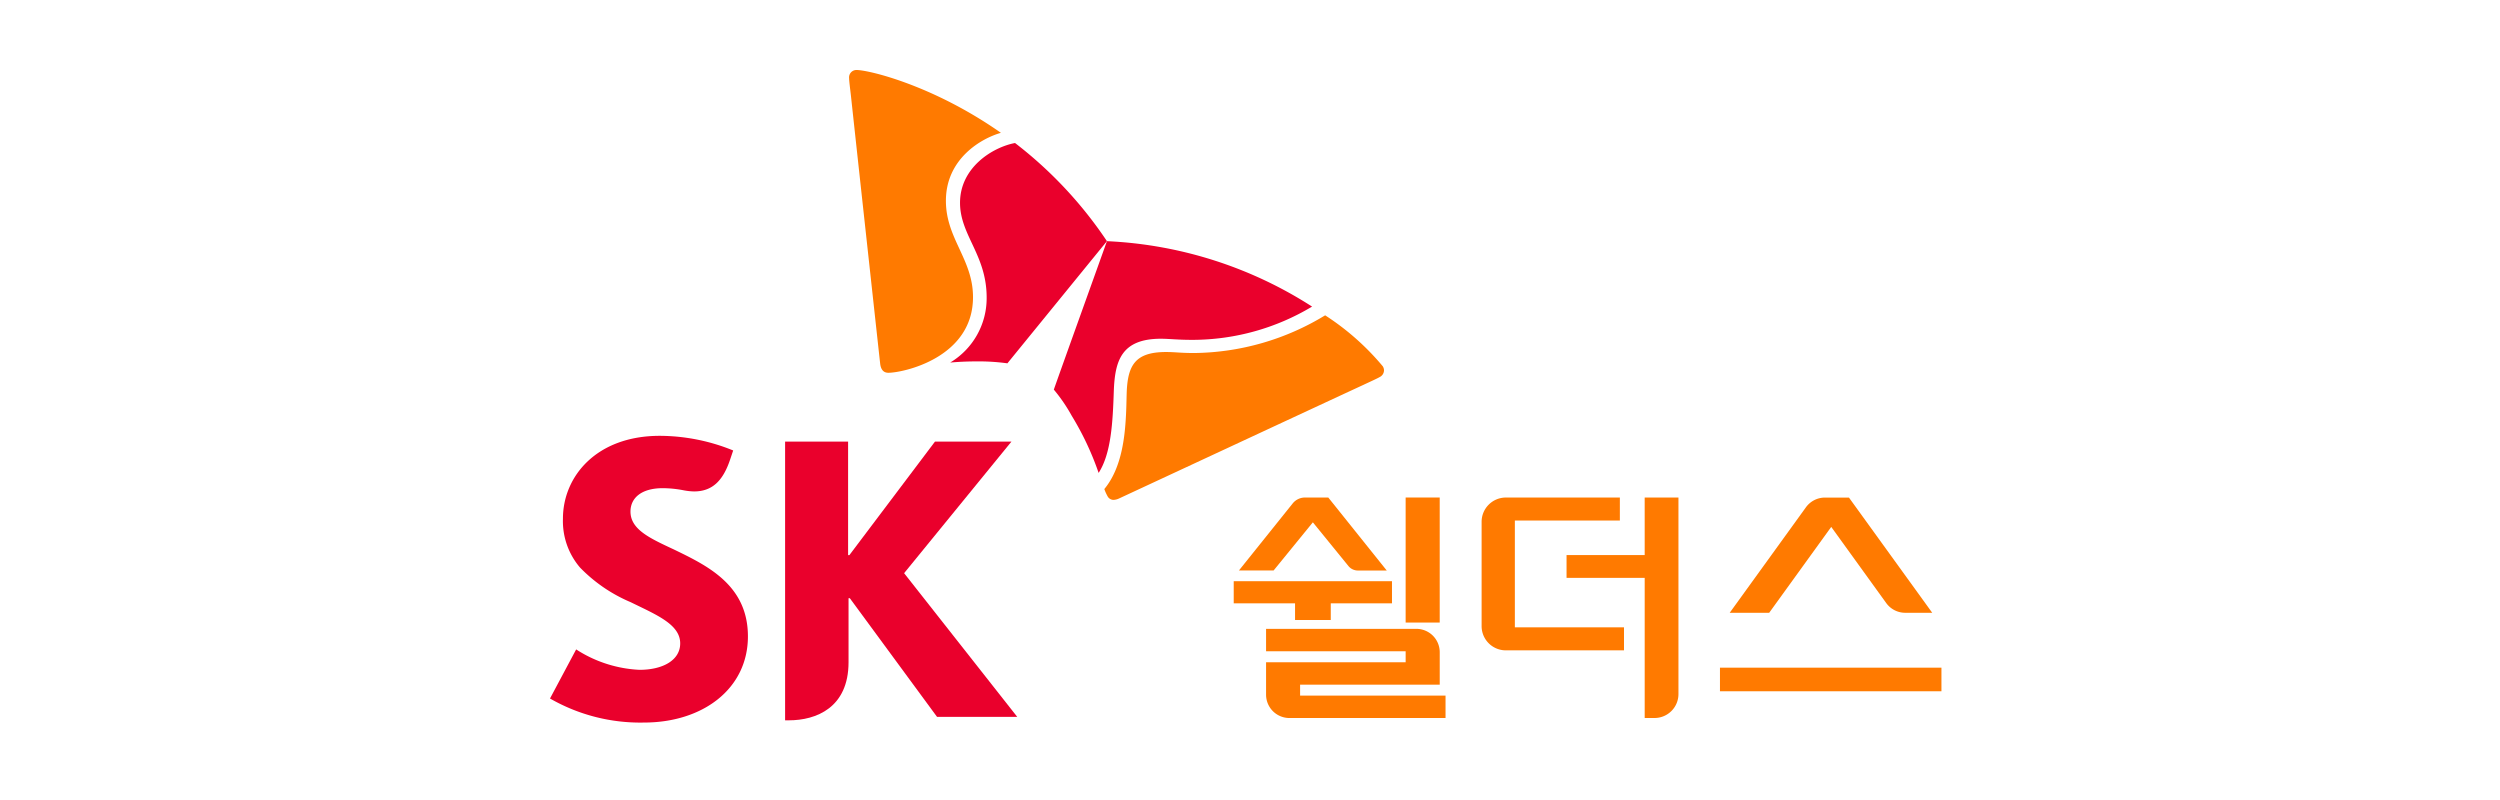
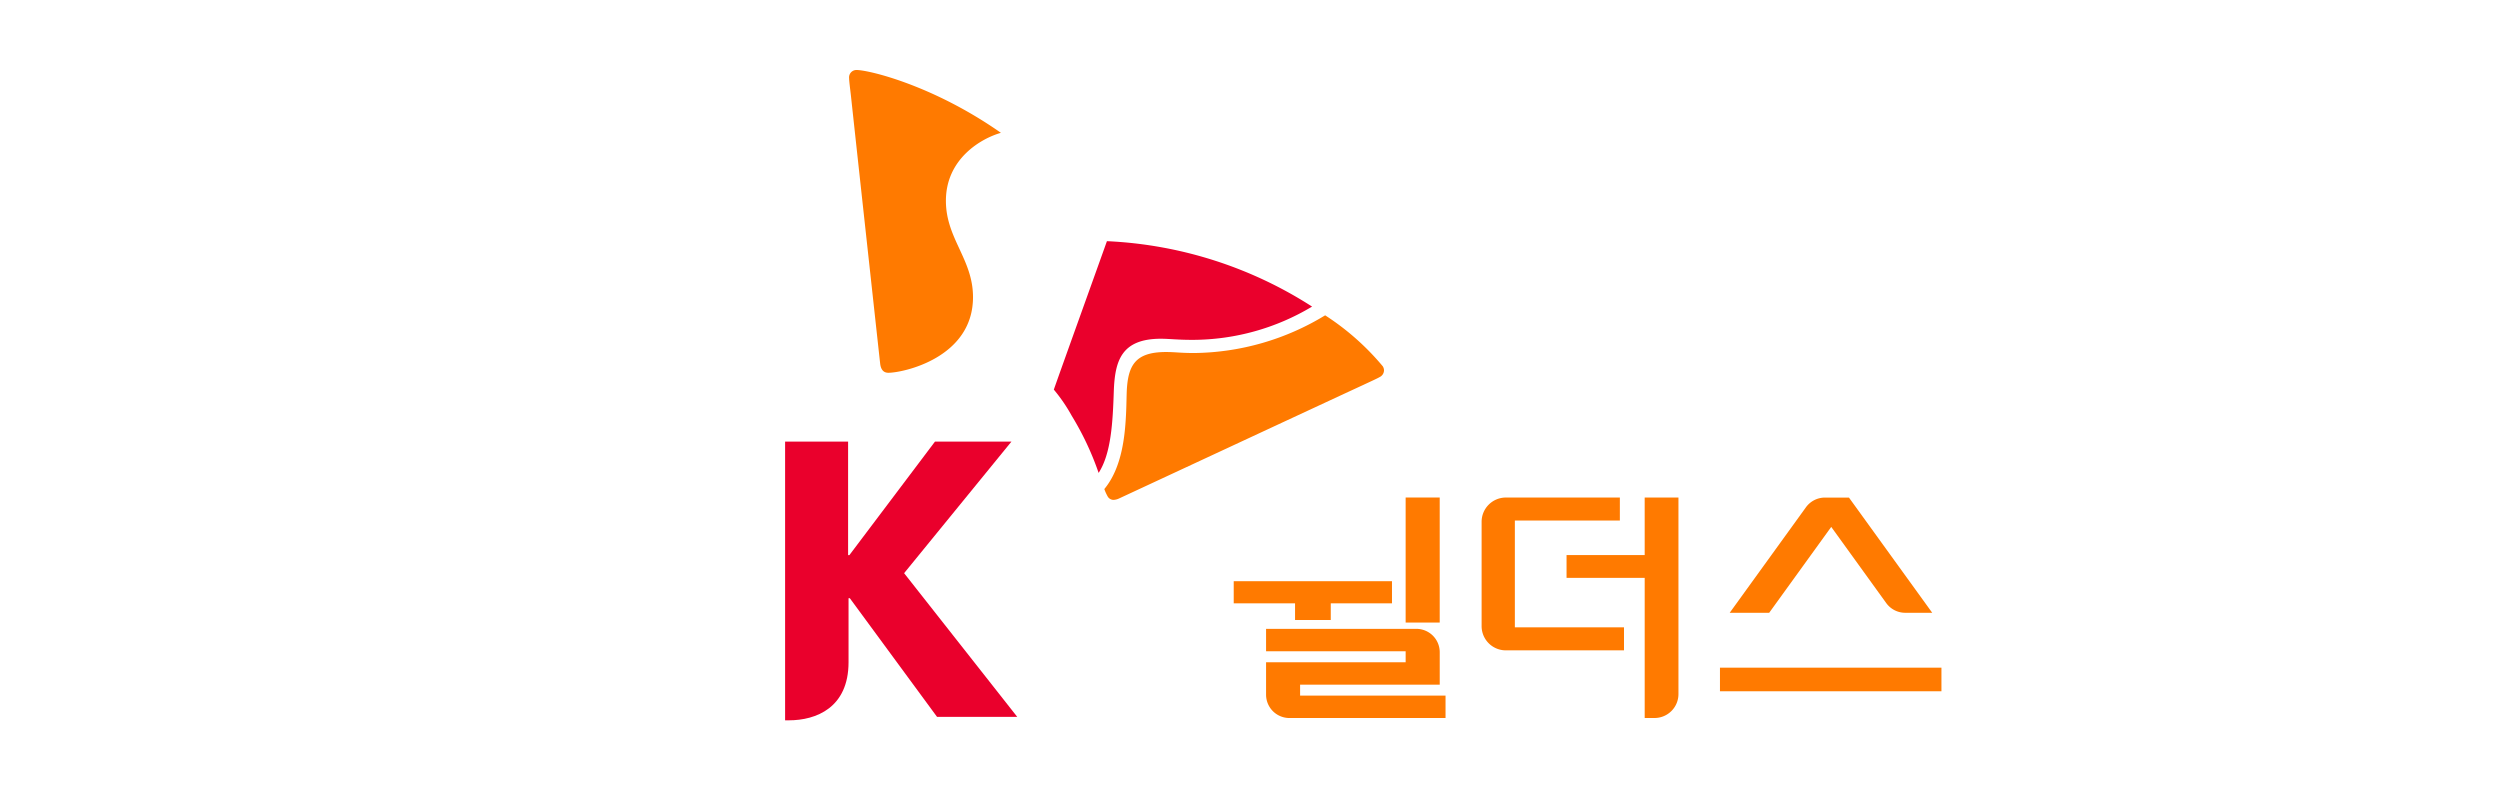
<svg xmlns="http://www.w3.org/2000/svg" width="250" height="80" viewBox="0 0 250 80">
  <defs>
    <clipPath id="9yux6nbvda">
      <path data-name="사각형 2449" style="fill:none" d="M0 0h139.144v65.255H0z" />
    </clipPath>
  </defs>
  <g data-name="그룹 3811">
    <g data-name="그룹 3810">
      <g data-name="그룹 3399" style="clip-path:url(#9yux6nbvda)" transform="translate(55 7)">
-         <path data-name="패스 11022" d="M12.272 94.421c-2.319-1.086-4.224-1.962-4.224-3.735 0-1.354 1.084-2.34 3.225-2.34a11.127 11.127 0 0 1 2.1.214 6.284 6.284 0 0 0 1.026.112c1.87 0 2.926-1.115 3.628-3.232l.291-.865a19.546 19.546 0 0 0-7.34-1.464c-6.339 0-9.686 4.066-9.684 8.285A7.143 7.143 0 0 0 3 96.28a15.372 15.372 0 0 0 5.052 3.459c2.611 1.281 4.968 2.229 4.968 4.129 0 1.685-1.74 2.643-4.069 2.643a12.734 12.734 0 0 1-6.335-2.042L0 109.378a18.1 18.1 0 0 0 9.392 2.405c5.916 0 10.4-3.394 10.4-8.616 0-5.193-4.153-7.117-7.516-8.746" transform="translate(0 -46.528)" style="fill:#ea002c" />
        <path data-name="패스 11023" d="m65.308 97.576 10.734-13.158h-7.647l-8.56 11.354h-.128V84.418h-6.3v27.873h.375c2.726 0 5.969-1.26 5.969-5.812v-6.4h.128l8.721 11.866h8.02z" transform="translate(-29.897 -47.259)" style="fill:#ea002c" />
-         <path data-name="패스 11024" d="M97.4 16.587c-2.219.418-5.51 2.432-5.5 5.994.008 3.235 2.653 5.195 2.662 9.433a7.5 7.5 0 0 1-3.646 6.527c.767-.068 1.61-.112 2.535-.114a21.063 21.063 0 0 1 3.185.192L106.59 26.4a41.4 41.4 0 0 0-9.19-9.813" transform="translate(-50.897 -9.286)" style="fill:#ea002c" />
        <path data-name="패스 11025" d="M118.944 62.058c1.255-1.949 1.412-5.058 1.518-8.226.118-2.954.734-5.177 4.687-5.189.874 0 1.71.117 3.219.112a23.3 23.3 0 0 0 11.919-3.327 41.356 41.356 0 0 0-20.514-6.542c-.567 1.6-4.976 13.856-5.309 14.845a16.412 16.412 0 0 1 1.787 2.612 29.08 29.08 0 0 1 2.692 5.715" transform="translate(-64.08 -21.769)" style="fill:#ea002c" />
        <path data-name="패스 11026" d="M71.878 30.278c-.5 0-.755-.333-.822-.912S68.5 6.012 68.131 2.564c-.054-.5-.18-1.427-.182-1.757A.737.737 0 0 1 68.7 0c1.18 0 7.609 1.5 14.43 6.283-1.965.555-5.522 2.6-5.5 6.831.013 3.747 2.695 5.809 2.71 9.569.021 6.113-7.006 7.592-8.46 7.595" transform="translate(-38.039)" style="fill:#ff7a00" />
        <path data-name="패스 11027" d="M125.939 73.113a4.325 4.325 0 0 0 .309.689.678.678 0 0 0 .612.386 1.467 1.467 0 0 0 .569-.152c.526-.24 21.313-9.919 24.447-11.365.454-.218 1.316-.6 1.6-.769a.762.762 0 0 0 .428-.662.8.8 0 0 0-.121-.409 25.515 25.515 0 0 0-5.766-5.1 25.669 25.669 0 0 1-13.04 3.77c-1.52 0-1.863-.1-2.9-.1-3.028.01-3.784 1.306-3.9 3.959-.018.5-.026 1.176-.055 1.916-.1 2.373-.377 5.644-2.189 7.833" transform="translate(-70.503 -31.199)" style="fill:#ff7a00" />
        <path data-name="패스 11028" d="m278.159 100.065 5.5 7.617a2.341 2.341 0 0 0 1.876.971h2.723l-8.327-11.52H277.5a2.349 2.349 0 0 0-1.873.973l-7.622 10.548h3.948z" transform="translate(-150.035 -54.375)" style="fill:#ff7a00" />
        <path data-name="사각형 2447" transform="translate(116.996 59.765)" style="fill:#ff7a00" d="M0 0h22.148v2.362H0z" />
        <path data-name="패스 11029" d="M214.967 99.424h10.5v-2.3h-11.406a2.426 2.426 0 0 0-2.419 2.419v10.441a2.421 2.421 0 0 0 2.421 2.421h11.818v-2.3h-10.914z" transform="translate(-118.481 -54.37)" style="fill:#ff7a00" />
        <path data-name="패스 11030" d="M238.753 102.877h-7.814v2.278h7.814v14.016h.984a2.392 2.392 0 0 0 2.392-2.392V97.122h-3.377z" transform="translate(-129.284 -54.371)" style="fill:#ff7a00" />
        <path data-name="패스 11031" d="M166.079 132.545h13.963V129.3a2.336 2.336 0 0 0-2.336-2.336h-15.03v2.24h13.958v1.1h-13.958v3.241a2.336 2.336 0 0 0 2.336 2.336h15.611v-2.239h-14.544z" transform="translate(-91.069 -71.079)" style="fill:#ff7a00" />
        <path data-name="패스 11032" d="M161.462 120.013h3.572v-1.668h6.122v-2.213h-15.827v2.213h6.133z" transform="translate(-86.957 -65.013)" style="fill:#ff7a00" />
        <path data-name="사각형 2448" transform="translate(85.564 42.751)" style="fill:#ff7a00" d="M0 0h3.407v12.504H0z" />
-         <path data-name="패스 11033" d="m163.909 99.607 3.557 4.371a1.215 1.215 0 0 0 .942.449h2.89l-5.846-7.3h-2.328a1.581 1.581 0 0 0-1.233.592l-5.372 6.7h3.468z" transform="translate(-87.623 -54.375)" style="fill:#ff7a00" />
      </g>
    </g>
    <path data-name="사각형 2636" style="fill:none" d="M0 0h250v80H0z" />
  </g>
</svg>